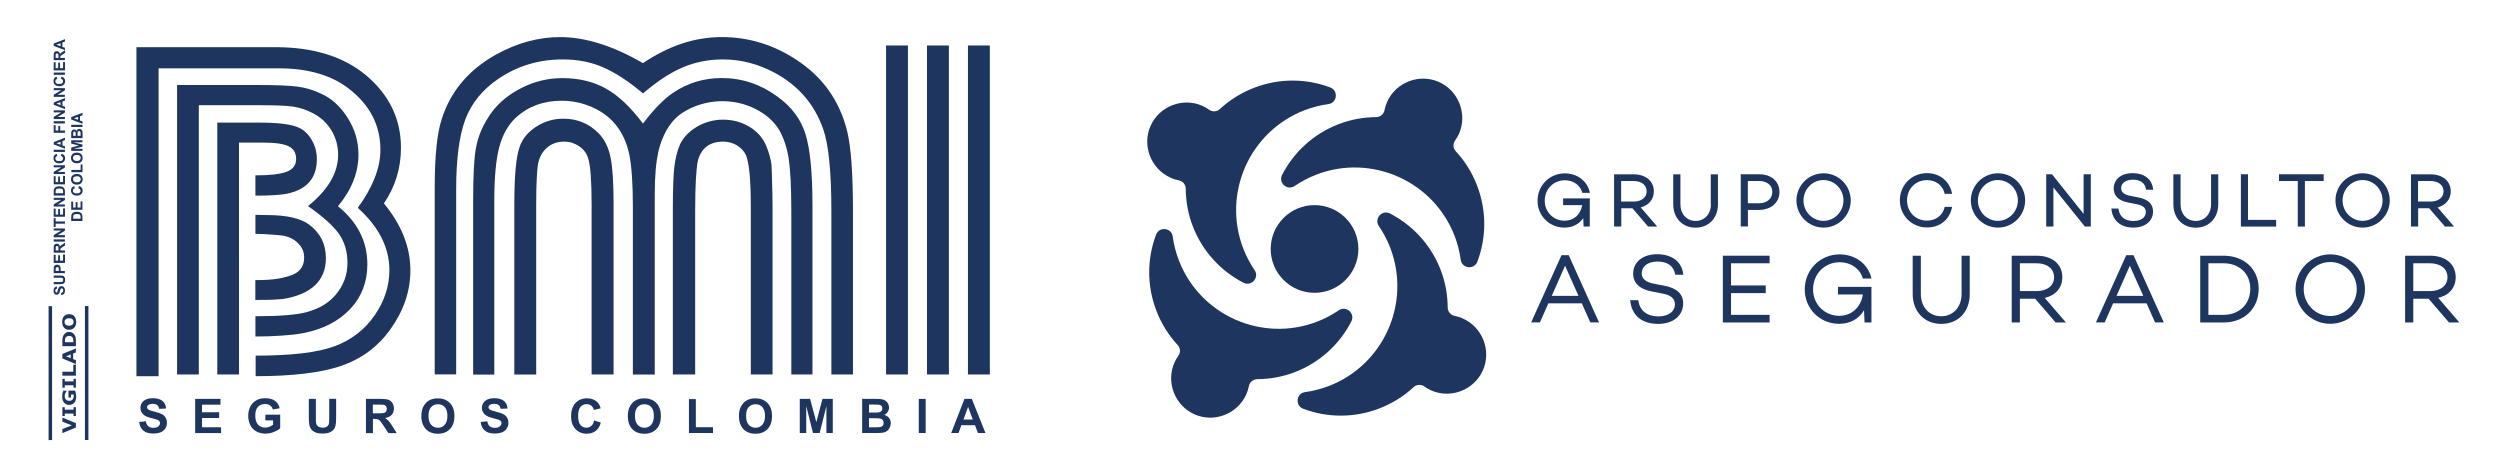
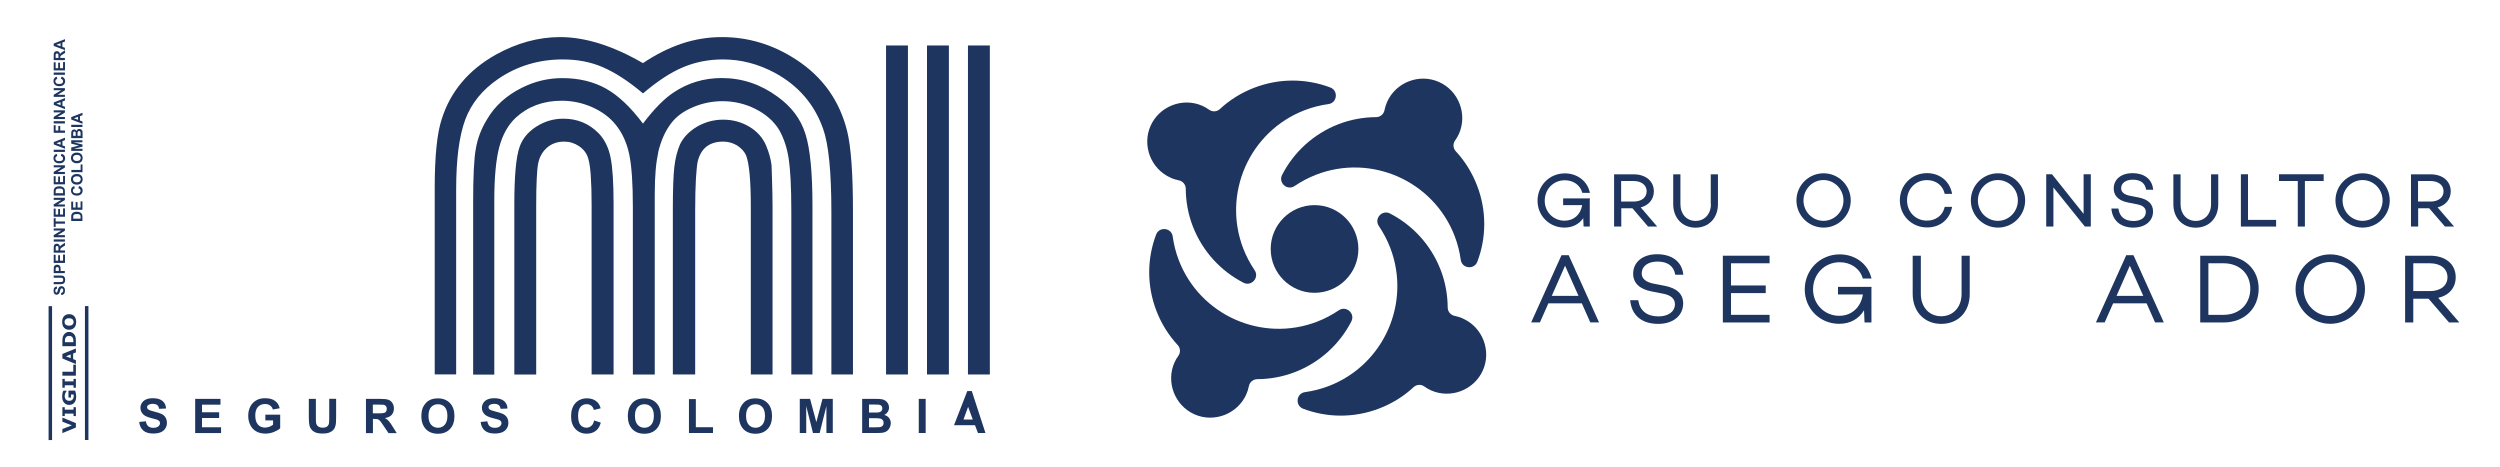
<svg xmlns="http://www.w3.org/2000/svg" version="1.1" id="Capa_1" x="0px" y="0px" viewBox="0 0 337 63" style="enable-background:new 0 0 337 63;" xml:space="preserve">
  <style type="text/css">
	.st0{fill:#1D355F;}
	.st1{fill-rule:evenodd;clip-rule:evenodd;fill:#1D355F;}
	.st2{fill:#FFFFFF;}
	.st3{fill-rule:evenodd;clip-rule:evenodd;fill:#FFFFFF;}
	.st4{fill:#29ABE2;}
	.st5{fill:#2D2D2D;}
	.st6{fill:#0071BC;}
</style>
  <g>
    <g>
      <g>
        <path class="st0" d="M174.53,50.17c3.43-1.32,6.07-3.81,7.63-6.84c0.55-1.07-0.69-2.18-1.69-1.5c-0.89,0.6-1.86,1.12-2.92,1.53     c-7.41,2.85-15.78-0.83-18.65-8.28c-0.4-1.05-0.67-2.12-0.82-3.2c-0.16-1.2-1.82-1.37-2.24-0.25c-1.21,3.2-1.28,6.83,0.04,10.26     c0.67,1.74,1.65,3.31,2.87,4.62c0.38,0.41,0.41,1.02,0.08,1.47c-0.19,0.27-0.37,0.56-0.51,0.88c-1.18,2.65,0.04,5.81,2.69,6.99     c2.65,1.18,5.81-0.04,6.99-2.69c0.16-0.35,0.27-0.73,0.35-1.11c0.1-0.54,0.58-0.93,1.13-0.94     C171.16,51.1,172.85,50.81,174.53,50.17z" />
      </g>
      <g>
        <path class="st0" d="M196.09,42.58c-0.54-0.1-0.93-0.57-0.94-1.12c-0.01-1.69-0.31-3.42-0.94-5.05     c-1.32-3.43-3.81-6.07-6.84-7.63c-1.07-0.55-2.18,0.69-1.5,1.69c0.6,0.89,1.12,1.86,1.53,2.92c2.85,7.41-0.83,15.78-8.28,18.65     c-1.05,0.4-2.12,0.67-3.2,0.82c-1.2,0.16-1.37,1.82-0.25,2.24c3.2,1.21,6.83,1.28,10.26-0.04c1.74-0.67,3.31-1.65,4.62-2.87     c0.41-0.38,1.02-0.41,1.47-0.08c0.27,0.19,0.56,0.37,0.88,0.51c2.65,1.18,5.81-0.04,6.99-2.69c1.18-2.65-0.04-5.81-2.69-6.99     C196.85,42.77,196.47,42.66,196.09,42.58z" />
      </g>
      <g>
        <path class="st0" d="M193.97,11.05c-2.65-1.18-5.81,0.04-6.99,2.69c-0.16,0.35-0.27,0.73-0.35,1.11     c-0.1,0.54-0.57,0.93-1.12,0.94c-1.69,0.01-3.42,0.31-5.05,0.94c-3.43,1.32-6.07,3.81-7.63,6.84c-0.55,1.07,0.69,2.18,1.69,1.5     c0.89-0.6,1.86-1.12,2.92-1.53c7.41-2.85,15.78,0.83,18.65,8.28c0.4,1.05,0.67,2.12,0.82,3.2c0.16,1.2,1.82,1.37,2.24,0.25     c1.21-3.2,1.28-6.83-0.04-10.26c-0.67-1.74-1.65-3.31-2.87-4.62c-0.38-0.41-0.41-1.02-0.08-1.47c0.19-0.27,0.37-0.56,0.51-0.88     C197.84,15.38,196.62,12.22,193.97,11.05z" />
      </g>
      <g>
        <path class="st0" d="M158.9,24.31c0.54,0.1,0.93,0.57,0.94,1.12c0.01,1.69,0.31,3.42,0.94,5.05c1.32,3.43,3.81,6.07,6.84,7.63     c1.07,0.55,2.18-0.69,1.5-1.69c-0.6-0.89-1.12-1.86-1.53-2.92c-2.85-7.41,0.83-15.78,8.28-18.65c1.05-0.4,2.12-0.67,3.2-0.82     c1.2-0.16,1.37-1.82,0.25-2.24c-3.2-1.21-6.83-1.28-10.26,0.04c-1.74,0.67-3.31,1.65-4.62,2.87c-0.41,0.38-1.02,0.41-1.47,0.08     c-0.27-0.19-0.56-0.37-0.88-0.51c-2.65-1.18-5.81,0.04-6.99,2.69s0.04,5.81,2.69,6.99C158.14,24.12,158.51,24.23,158.9,24.31z" />
      </g>
      <g>
        <circle class="st0" cx="177.2" cy="33.56" r="5.91" />
      </g>
    </g>
    <g>
      <g>
        <path class="st0" d="M210.49,34.4l-4.09,9.06h1.18l1.14-2.57h4.51l1.14,2.57h1.18l-4.09-9.06H210.49z M212.78,39.88h-3.6     l1.79-4.06L212.78,39.88z" />
      </g>
      <g>
        <path class="st0" d="M223.44,35.26c1.34,0,2.16,0.59,2.37,1.7l0.01,0.07h1.09l-0.01-0.1c-0.21-1.67-1.53-2.66-3.53-2.66     c-1.92,0-3.22,1.05-3.22,2.62c0,1.27,0.87,2.09,2.51,2.4l1.53,0.3c1.04,0.19,1.59,0.68,1.59,1.41c0,1-0.87,1.65-2.22,1.65     c-1.53,0-2.49-0.75-2.71-2.1l-0.01-0.08h-1.09l0.01,0.1c0.21,1.96,1.58,3.09,3.76,3.09c2.02,0,3.37-1.11,3.37-2.76     c0-1.26-0.85-2.07-2.52-2.38l-1.34-0.26c-1.15-0.2-1.73-0.68-1.73-1.41C221.31,35.88,222.14,35.26,223.44,35.26z" />
      </g>
      <g>
        <polygon class="st0" points="232.24,43.47 238.54,43.47 238.54,42.44 233.34,42.44 233.34,39.51 238.02,39.51 238.02,38.48      233.34,38.48 233.34,35.49 238.54,35.49 238.54,34.47 232.24,34.47    " />
      </g>
      <g>
        <path class="st0" d="M247.76,38.67v1.02h3.36c-0.28,1.75-1.52,2.88-3.19,2.88c-1.98,0-3.53-1.56-3.53-3.55     c0-2.09,1.55-3.67,3.6-3.67c1.48,0,2.7,0.84,3.09,2.14l0.02,0.06h1.17l-0.03-0.11c-0.47-1.89-2.18-3.15-4.26-3.15     c-2.64,0-4.71,2.08-4.71,4.73c0,2.6,2.04,4.63,4.64,4.63c1.46,0,2.64-0.64,3.35-1.82l0.07,1.64h0.93v-4.5l-0.01-0.05l0.03-0.25     H247.76z" />
      </g>
      <g>
        <path class="st0" d="M264.42,39.63c0,1.76-1.13,3-2.75,3c-1.61,0-2.74-1.23-2.74-3v-5.16h-1.1v5.16c0,2.37,1.58,4.03,3.84,4.03     c2.3,0,3.85-1.62,3.85-4.03v-5.16h-1.1V39.63z" />
      </g>
      <g>
-         <path class="st0" d="M278,37.37c0-1.76-1.35-2.9-3.45-2.9h-3.37v9h1.1v-3.2h2.06l2.76,3.2h1.39l-2.86-3.31     C277.12,39.81,278,38.78,278,37.37z M272.28,35.49h2.24c1.44,0,2.37,0.74,2.37,1.88c0,1.13-0.93,1.87-2.37,1.87h-2.24V35.49z" />
-       </g>
+         </g>
      <g>
        <path class="st0" d="M286.62,34.4l-4.09,9.06h1.18l1.14-2.57h4.51l1.14,2.57h1.18l-4.09-9.06H286.62z M288.91,39.88h-3.6     l1.79-4.06L288.91,39.88z" />
      </g>
      <g>
        <path class="st0" d="M299.74,34.47h-3.15v9h3.15c2.79,0,4.73-1.88,4.73-4.56C304.47,36.29,302.53,34.47,299.74,34.47z      M299.74,42.44h-2.05v-6.95h2.05c2.12,0,3.6,1.4,3.6,3.41C303.35,40.99,301.86,42.44,299.74,42.44z" />
      </g>
      <g>
        <path class="st0" d="M314.12,34.29c-2.58,0-4.68,2.1-4.68,4.68c0,2.58,2.1,4.68,4.68,4.68s4.68-2.1,4.68-4.68     C318.8,36.39,316.7,34.29,314.12,34.29z M314.11,35.32c1.97,0,3.58,1.63,3.58,3.64c0,2.01-1.61,3.64-3.58,3.64     c-1.97,0-3.57-1.63-3.57-3.64C310.54,36.96,312.14,35.32,314.11,35.32z" />
      </g>
      <g>
        <path class="st0" d="M328.67,40.15c1.48-0.34,2.36-1.37,2.36-2.78c0-1.76-1.35-2.9-3.45-2.9h-3.37v9h1.1v-3.2h2.06l2.76,3.2h1.39     L328.67,40.15z M325.31,35.49h2.24c1.44,0,2.37,0.74,2.37,1.88c0,1.13-0.93,1.87-2.37,1.87h-2.24V35.49z" />
      </g>
      <g>
        <path class="st0" d="M210.89,30.68c1.08,0,1.96-0.45,2.53-1.27l0.05,1.13h0.83v-3.52l0-0.04l0.03-0.24h-3.62v0.91h2.57     c-0.23,1.3-1.13,2.1-2.39,2.1c-1.49,0-2.66-1.18-2.66-2.68c0-1.58,1.17-2.77,2.72-2.77c1.11,0,2.03,0.63,2.32,1.61l0.03,0.09     h1.02l-0.04-0.16c-0.36-1.48-1.71-2.47-3.34-2.47c-2.06,0-3.68,1.63-3.68,3.7C207.26,29.09,208.86,30.68,210.89,30.68z" />
      </g>
      <g>
        <path class="st0" d="M222.16,30.54h1.23l-2.22-2.58c1.1-0.29,1.77-1.11,1.77-2.17c0-1.37-1.09-2.29-2.71-2.29h-2.65v7.04h0.97     v-2.47h1.5L222.16,30.54z M218.53,24.4h1.67c1.07,0,1.77,0.55,1.77,1.39c0,0.84-0.69,1.38-1.77,1.38h-1.67V24.4z" />
      </g>
      <g>
        <path class="st0" d="M230.63,27.53c0,1.32-0.85,2.25-2.06,2.25c-1.21,0-2.05-0.92-2.05-2.25v-4.03h-0.97v4.03     c0,1.86,1.24,3.16,3.01,3.16c1.78,0,3.02-1.3,3.02-3.16v-4.03h-0.97V27.53z" />
      </g>
      <g>
-         <path class="st0" d="M237.14,23.49h-2.49v7.04h0.97V28.3h1.44c1.68,0,2.81-0.98,2.81-2.43     C239.86,24.45,238.77,23.49,237.14,23.49z M237.11,27.4h-1.5v-3h1.5c1.09,0,1.8,0.58,1.8,1.47     C238.91,26.78,238.18,27.4,237.11,27.4z" />
-       </g>
+         </g>
      <g>
        <path class="st0" d="M249.48,27.02c0-2.02-1.64-3.66-3.66-3.66c-2.02,0-3.66,1.64-3.66,3.66s1.64,3.66,3.66,3.66     C247.83,30.68,249.48,29.04,249.48,27.02z M245.8,24.27c1.49,0,2.7,1.23,2.7,2.75c0,1.51-1.21,2.75-2.7,2.75     c-1.48,0-2.69-1.23-2.69-2.75C243.12,25.5,244.32,24.27,245.8,24.27z" />
      </g>
      <g>
        <path class="st0" d="M263.11,28.05l0.03-0.16h-1l-0.02,0.1c-0.28,1.08-1.19,1.75-2.37,1.75c-1.53,0-2.68-1.17-2.68-2.73     c0-1.55,1.15-2.73,2.68-2.73c1.18,0,2.09,0.67,2.37,1.75l0.02,0.1h1l-0.03-0.16c-0.35-1.6-1.67-2.63-3.36-2.63     c-2.05,0-3.65,1.61-3.65,3.66s1.6,3.66,3.65,3.66C261.44,30.68,262.76,29.65,263.11,28.05z" />
      </g>
      <g>
        <path class="st0" d="M272.99,27.02c0-2.02-1.64-3.66-3.66-3.66c-2.02,0-3.66,1.64-3.66,3.66s1.64,3.66,3.66,3.66     C271.34,30.68,272.99,29.04,272.99,27.02z M269.31,24.27c1.49,0,2.7,1.23,2.7,2.75c0,1.51-1.21,2.75-2.7,2.75     c-1.48,0-2.69-1.23-2.69-2.75C266.63,25.5,267.83,24.27,269.31,24.27z" />
      </g>
      <g>
        <polygon class="st0" points="280.87,28.83 276.61,23.49 275.83,23.49 275.83,30.54 276.8,30.54 276.8,25.27 281,30.49      281.04,30.54 281.84,30.54 281.84,23.49 280.87,23.49    " />
      </g>
      <g>
        <path class="st0" d="M287.61,29.79c-1.16,0-1.86-0.54-2.03-1.57l-0.02-0.11h-0.95l0.02,0.14c0.17,1.52,1.27,2.43,2.95,2.43     c1.59,0,2.65-0.88,2.65-2.18c0-1-0.67-1.64-1.99-1.89l-1.03-0.2c-0.85-0.15-1.28-0.5-1.28-1.03c0-0.7,0.62-1.16,1.58-1.16     c1,0,1.61,0.44,1.77,1.26l0.02,0.1h0.95l-0.02-0.14c-0.17-1.31-1.2-2.1-2.77-2.1c-1.52,0-2.53,0.83-2.53,2.07     c0,0.7,0.34,1.6,1.98,1.9l1.18,0.23c0.53,0.1,1.17,0.35,1.17,1.03C289.26,29.32,288.61,29.79,287.61,29.79z" />
      </g>
      <g>
        <path class="st0" d="M299.02,27.53v-4.03h-0.97v4.03c0,1.32-0.85,2.25-2.06,2.25c-1.21,0-2.05-0.92-2.05-2.25v-4.03h-0.97v4.03     c0,1.86,1.24,3.16,3.01,3.16C297.78,30.69,299.02,29.39,299.02,27.53z" />
      </g>
      <g>
        <polygon class="st0" points="303.03,23.49 302.07,23.49 302.07,30.54 306.82,30.54 306.82,29.64 303.03,29.64    " />
      </g>
      <g>
        <polygon class="st0" points="309.74,30.54 310.7,30.54 310.7,24.4 313.23,24.4 313.23,23.49 307.21,23.49 307.21,24.4      309.74,24.4    " />
      </g>
      <g>
        <path class="st0" d="M318.48,23.36c-2.02,0-3.66,1.64-3.66,3.66s1.64,3.66,3.66,3.66c2.02,0,3.66-1.64,3.66-3.66     S320.5,23.36,318.48,23.36z M318.47,24.27c1.49,0,2.7,1.23,2.7,2.75c0,1.51-1.21,2.75-2.7,2.75c-1.48,0-2.69-1.23-2.69-2.75     C315.78,25.5,316.99,24.27,318.47,24.27z" />
      </g>
      <g>
        <path class="st0" d="M325.95,28.07h1.5l2.13,2.47h1.23l-2.22-2.58c1.1-0.29,1.77-1.11,1.77-2.17c0-1.37-1.09-2.29-2.71-2.29     h-2.65v7.04h0.97V28.07z M325.95,24.4h1.67c1.07,0,1.77,0.55,1.77,1.39c0,0.84-0.69,1.38-1.77,1.38h-1.67V24.4z" />
      </g>
    </g>
  </g>
  <g>
    <g>
      <g>
        <path class="st0" d="M18.76,56.88l0.9-0.09c0.05,0.3,0.16,0.53,0.33,0.67c0.17,0.14,0.39,0.21,0.67,0.21     c0.3,0,0.53-0.06,0.68-0.19c0.15-0.13,0.23-0.27,0.23-0.44c0-0.11-0.03-0.2-0.1-0.28c-0.06-0.08-0.18-0.14-0.33-0.2     c-0.11-0.04-0.36-0.1-0.74-0.2c-0.5-0.12-0.85-0.28-1.05-0.46c-0.28-0.25-0.42-0.56-0.42-0.93c0-0.23,0.07-0.45,0.2-0.66     c0.13-0.2,0.32-0.36,0.57-0.47c0.25-0.11,0.55-0.16,0.91-0.16c0.58,0,1.01,0.13,1.31,0.38c0.29,0.25,0.45,0.59,0.46,1.01     l-0.93,0.04c-0.04-0.24-0.12-0.41-0.26-0.51c-0.13-0.1-0.33-0.16-0.59-0.16c-0.27,0-0.48,0.06-0.63,0.17     c-0.1,0.07-0.15,0.17-0.15,0.29c0,0.11,0.05,0.2,0.14,0.28c0.12,0.1,0.4,0.2,0.85,0.31c0.45,0.11,0.79,0.22,1,0.33     c0.22,0.11,0.39,0.27,0.51,0.47s0.18,0.44,0.18,0.73c0,0.26-0.07,0.51-0.22,0.74c-0.15,0.23-0.35,0.4-0.62,0.51s-0.6,0.17-1,0.17     c-0.58,0-1.03-0.13-1.34-0.4C19.01,57.78,18.82,57.39,18.76,56.88z" />
      </g>
      <g>
        <path class="st0" d="M26.31,58.37v-4.6h3.41v0.78h-2.49v1.02h2.31v0.78h-2.31v1.25h2.57v0.78H26.31z" />
      </g>
      <g>
        <path class="st0" d="M35.77,56.68v-0.78h2v1.83c-0.2,0.19-0.48,0.35-0.85,0.5c-0.37,0.14-0.74,0.22-1.12,0.22     c-0.48,0-0.9-0.1-1.26-0.3c-0.36-0.2-0.63-0.49-0.81-0.87c-0.18-0.38-0.27-0.78-0.27-1.23c0-0.48,0.1-0.91,0.3-1.28     c0.2-0.37,0.5-0.66,0.88-0.86c0.29-0.15,0.66-0.23,1.1-0.23c0.57,0,1.02,0.12,1.34,0.36c0.32,0.24,0.53,0.57,0.62,0.99     l-0.92,0.17c-0.06-0.23-0.19-0.4-0.37-0.54c-0.18-0.13-0.4-0.2-0.67-0.2c-0.41,0-0.73,0.13-0.97,0.39     c-0.24,0.26-0.36,0.64-0.36,1.15c0,0.55,0.12,0.96,0.36,1.23c0.24,0.27,0.56,0.41,0.95,0.41c0.2,0,0.39-0.04,0.59-0.11     c0.2-0.08,0.36-0.17,0.5-0.28v-0.58H35.77z" />
      </g>
      <g>
        <path class="st0" d="M41.65,53.77h0.93v2.49c0,0.4,0.01,0.65,0.03,0.77c0.04,0.19,0.13,0.34,0.28,0.45     c0.15,0.11,0.35,0.17,0.61,0.17c0.26,0,0.46-0.05,0.6-0.16c0.13-0.11,0.21-0.24,0.24-0.4s0.04-0.42,0.04-0.78v-2.55h0.93v2.42     c0,0.55-0.02,0.94-0.08,1.17c-0.05,0.23-0.14,0.42-0.28,0.58c-0.14,0.16-0.32,0.28-0.54,0.37c-0.23,0.09-0.52,0.14-0.89,0.14     c-0.44,0-0.77-0.05-1-0.15c-0.23-0.1-0.41-0.23-0.54-0.4c-0.13-0.16-0.22-0.33-0.26-0.51c-0.06-0.26-0.09-0.65-0.09-1.17V53.77z" />
      </g>
      <g>
        <path class="st0" d="M49.33,58.37v-4.6h1.96c0.49,0,0.85,0.04,1.07,0.12c0.22,0.08,0.4,0.23,0.54,0.44     c0.13,0.21,0.2,0.45,0.2,0.73c0,0.34-0.1,0.63-0.3,0.86c-0.2,0.23-0.51,0.37-0.91,0.43c0.2,0.12,0.37,0.25,0.5,0.39     c0.13,0.14,0.31,0.39,0.53,0.75l0.56,0.9h-1.11l-0.67-1c-0.24-0.36-0.4-0.58-0.49-0.68c-0.09-0.09-0.18-0.16-0.28-0.19     c-0.1-0.03-0.25-0.05-0.47-0.05h-0.19v1.92H49.33z M50.26,55.72h0.69c0.45,0,0.72-0.02,0.84-0.06c0.11-0.04,0.2-0.1,0.26-0.2     c0.06-0.09,0.09-0.21,0.09-0.35c0-0.15-0.04-0.28-0.12-0.37c-0.08-0.1-0.2-0.16-0.35-0.18c-0.08-0.01-0.3-0.02-0.68-0.02h-0.73     V55.72z" />
      </g>
      <g>
        <path class="st0" d="M56.8,56.1c0-0.47,0.07-0.86,0.21-1.18c0.1-0.23,0.25-0.44,0.43-0.63c0.18-0.19,0.38-0.32,0.59-0.41     c0.29-0.12,0.62-0.18,0.99-0.18c0.68,0,1.22,0.21,1.63,0.63c0.41,0.42,0.61,1.01,0.61,1.76c0,0.74-0.2,1.33-0.61,1.75     c-0.4,0.42-0.94,0.63-1.62,0.63c-0.68,0-1.23-0.21-1.63-0.63C57.01,57.41,56.8,56.83,56.8,56.1z M57.76,56.07     c0,0.52,0.12,0.92,0.36,1.19c0.24,0.27,0.55,0.4,0.92,0.4s0.67-0.13,0.91-0.4c0.24-0.27,0.36-0.67,0.36-1.2     c0-0.53-0.12-0.92-0.35-1.18c-0.23-0.26-0.54-0.39-0.92-0.39s-0.69,0.13-0.93,0.39C57.88,55.14,57.76,55.54,57.76,56.07z" />
      </g>
      <g>
        <path class="st0" d="M64.79,56.88l0.9-0.09c0.05,0.3,0.16,0.53,0.33,0.67c0.17,0.14,0.39,0.21,0.67,0.21     c0.3,0,0.53-0.06,0.68-0.19c0.15-0.13,0.23-0.27,0.23-0.44c0-0.11-0.03-0.2-0.1-0.28c-0.06-0.08-0.18-0.14-0.33-0.2     c-0.11-0.04-0.36-0.1-0.74-0.2c-0.5-0.12-0.85-0.28-1.05-0.46c-0.28-0.25-0.42-0.56-0.42-0.93c0-0.23,0.07-0.45,0.2-0.66     c0.13-0.2,0.32-0.36,0.57-0.47c0.25-0.11,0.55-0.16,0.91-0.16c0.58,0,1.01,0.13,1.31,0.38c0.29,0.25,0.45,0.59,0.46,1.01     l-0.93,0.04c-0.04-0.24-0.12-0.41-0.26-0.51c-0.13-0.1-0.33-0.16-0.59-0.16c-0.27,0-0.48,0.06-0.63,0.17     c-0.1,0.07-0.15,0.17-0.15,0.29c0,0.11,0.05,0.2,0.14,0.28c0.12,0.1,0.4,0.2,0.85,0.31c0.45,0.11,0.79,0.22,1,0.33     c0.22,0.11,0.39,0.27,0.51,0.47c0.12,0.2,0.18,0.44,0.18,0.73c0,0.26-0.07,0.51-0.22,0.74c-0.15,0.23-0.35,0.4-0.62,0.51     s-0.6,0.17-1,0.17c-0.58,0-1.03-0.13-1.34-0.4C65.03,57.78,64.85,57.39,64.79,56.88z" />
      </g>
      <g>
        <path class="st0" d="M80.09,56.68l0.9,0.29c-0.14,0.5-0.37,0.88-0.69,1.12c-0.32,0.24-0.73,0.37-1.22,0.37     c-0.61,0-1.11-0.21-1.51-0.63c-0.39-0.42-0.59-0.99-0.59-1.71c0-0.77,0.2-1.36,0.59-1.79c0.4-0.42,0.92-0.64,1.56-0.64     c0.56,0,1.02,0.17,1.37,0.5c0.21,0.2,0.37,0.48,0.47,0.85l-0.92,0.22c-0.05-0.24-0.17-0.43-0.34-0.57     c-0.17-0.14-0.38-0.21-0.63-0.21c-0.34,0-0.62,0.12-0.83,0.37c-0.21,0.25-0.32,0.64-0.32,1.19c0,0.58,0.1,1,0.31,1.24     c0.21,0.25,0.48,0.37,0.82,0.37c0.25,0,0.46-0.08,0.64-0.24C79.89,57.27,80.01,57.02,80.09,56.68z" />
      </g>
      <g>
        <path class="st0" d="M84.63,56.1c0-0.47,0.07-0.86,0.21-1.18c0.1-0.23,0.25-0.44,0.43-0.63c0.18-0.19,0.38-0.32,0.59-0.41     c0.29-0.12,0.62-0.18,0.99-0.18c0.68,0,1.22,0.21,1.63,0.63c0.41,0.42,0.61,1.01,0.61,1.76c0,0.74-0.2,1.33-0.61,1.75     c-0.4,0.42-0.94,0.63-1.62,0.63c-0.68,0-1.23-0.21-1.63-0.63C84.83,57.41,84.63,56.83,84.63,56.1z M85.59,56.07     c0,0.52,0.12,0.92,0.36,1.19c0.24,0.27,0.55,0.4,0.92,0.4c0.37,0,0.67-0.13,0.91-0.4c0.24-0.27,0.36-0.67,0.36-1.2     c0-0.53-0.12-0.92-0.35-1.18c-0.23-0.26-0.54-0.39-0.92-0.39s-0.69,0.13-0.93,0.39C85.7,55.14,85.59,55.54,85.59,56.07z" />
      </g>
      <g>
        <path class="st0" d="M92.87,58.37v-4.57h0.93v3.79h2.31v0.78H92.87z" />
      </g>
      <g>
        <path class="st0" d="M99.61,56.1c0-0.47,0.07-0.86,0.21-1.18c0.1-0.23,0.25-0.44,0.43-0.63c0.18-0.19,0.38-0.32,0.59-0.41     c0.29-0.12,0.62-0.18,0.99-0.18c0.68,0,1.22,0.21,1.63,0.63c0.41,0.42,0.61,1.01,0.61,1.76c0,0.74-0.2,1.33-0.61,1.75     c-0.4,0.42-0.94,0.63-1.62,0.63c-0.68,0-1.23-0.21-1.63-0.63C99.81,57.41,99.61,56.83,99.61,56.1z M100.57,56.07     c0,0.52,0.12,0.92,0.36,1.19c0.24,0.27,0.55,0.4,0.92,0.4c0.37,0,0.67-0.13,0.91-0.4c0.24-0.27,0.36-0.67,0.36-1.2     c0-0.53-0.12-0.92-0.35-1.18c-0.23-0.26-0.54-0.39-0.92-0.39s-0.69,0.13-0.93,0.39C100.68,55.14,100.57,55.54,100.57,56.07z" />
      </g>
      <g>
        <path class="st0" d="M107.81,58.37v-4.6h1.39l0.84,3.14l0.83-3.14h1.39v4.6h-0.86v-3.63l-0.91,3.63h-0.9l-0.91-3.63v3.63H107.81z     " />
      </g>
      <g>
        <path class="st0" d="M116.21,53.77h1.84c0.36,0,0.64,0.01,0.82,0.05c0.18,0.03,0.34,0.09,0.48,0.19c0.14,0.1,0.26,0.23,0.35,0.38     c0.09,0.16,0.14,0.34,0.14,0.54c0,0.22-0.06,0.41-0.17,0.59c-0.12,0.18-0.27,0.32-0.47,0.41c0.28,0.08,0.5,0.22,0.65,0.42     c0.15,0.2,0.23,0.43,0.23,0.69c0,0.21-0.05,0.41-0.15,0.61c-0.1,0.2-0.23,0.36-0.4,0.47c-0.17,0.12-0.38,0.19-0.62,0.22     c-0.15,0.02-0.53,0.03-1.12,0.03h-1.57V53.77z M117.14,54.54v1.07h0.61c0.36,0,0.59,0,0.67-0.02c0.16-0.02,0.28-0.07,0.38-0.17     c0.09-0.09,0.14-0.21,0.14-0.36c0-0.14-0.04-0.26-0.12-0.35c-0.08-0.09-0.2-0.14-0.35-0.16c-0.09-0.01-0.36-0.02-0.79-0.02     H117.14z M117.14,56.37v1.23H118c0.33,0,0.55-0.01,0.64-0.03c0.14-0.02,0.25-0.09,0.34-0.18c0.09-0.1,0.13-0.23,0.13-0.39     c0-0.14-0.03-0.26-0.1-0.35c-0.07-0.1-0.16-0.17-0.29-0.21c-0.13-0.04-0.4-0.07-0.82-0.07H117.14z" />
      </g>
      <g>
        <path class="st0" d="M123.85,58.37v-4.6h0.93v4.6H123.85z" />
      </g>
      <g>
-         <path class="st0" d="M132.84,58.37h-1.01l-0.4-1.05h-1.84l-0.38,1.05h-0.99l1.79-4.6H131L132.84,58.37z M131.13,56.55l-0.63-1.71     l-0.62,1.71H131.13z" />
+         <path class="st0" d="M132.84,58.37h-1.01l-0.4-1.05h-1.84h-0.99l1.79-4.6H131L132.84,58.37z M131.13,56.55l-0.63-1.71     l-0.62,1.71H131.13z" />
      </g>
    </g>
    <g>
      <g>
-         <path class="st0" d="M34.46,50.71v-2.77c4.79,0,8.31-0.41,10.59-1.25c2.27-0.83,4.08-2.21,5.42-4.14     c1.34-1.93,2.02-3.96,2.02-6.11c0-3.06-1.42-5.87-4.26-8.42c2.03-2.79,3.05-5.4,3.05-7.83c0-3.32-1.44-6.08-4.31-8.28     c-2.36-1.8-5.5-2.7-9.42-2.7H21.38v41.5h-2.99V6.36h18.77c5.06,0,9.11,1.25,12.15,3.76c3.15,2.64,4.74,5.91,4.74,9.8     c0,2.73-0.76,5.24-2.3,7.5c2.38,2.88,3.57,5.89,3.57,9.03c0,2.8-0.91,5.46-2.73,7.99c-1.66,2.31-3.85,3.93-6.57,4.87     C43.32,50.24,39.46,50.71,34.46,50.71 M34.43,45.36v-2.73c3.27,0,5.56-0.19,6.89-0.55c1.69-0.46,2.98-1.23,3.9-2.31     c1.08-1.26,1.62-2.71,1.62-4.35c0-1.5-0.39-2.8-1.16-3.91c-0.78-1.09-2.17-2.34-4.16-3.73c2.71-2.18,4.06-4.49,4.06-6.92     c0-1.19-0.3-2.28-0.91-3.29c-0.61-1.01-1.44-1.77-2.5-2.32c-0.9-0.46-1.79-0.75-2.66-0.88c-0.86-0.13-2.55-0.19-5.06-0.19H26.8     v36.3h-2.93V11.46h11.01c2.33,0,4.07,0.07,5.2,0.21c1.11,0.15,2.18,0.46,3.15,0.94c1.41,0.6,2.61,1.68,3.6,3.22     c1,1.55,1.49,3.21,1.49,4.99c0,2.42-0.91,4.75-2.76,6.98c2.64,2.15,3.96,4.75,3.96,7.83c0,2.38-0.77,4.39-2.32,6.03     c-1.56,1.65-3.67,2.73-6.35,3.25c-0.84,0.16-1.79,0.26-2.87,0.33C36.92,45.32,35.72,45.36,34.43,45.36 M32.22,50.48h-2.93V16.53     h5.75c2.44,0,4.17,0.21,5.17,0.65c0.72,0.3,1.31,0.85,1.78,1.64c0.49,0.79,0.72,1.67,0.72,2.65c0,2.6-1.41,4.16-4.22,4.68     c-0.41,0.07-0.95,0.12-1.61,0.16c-0.66,0.05-1.48,0.06-2.45,0.06v-2.73c1.97,0,3.38-0.17,4.22-0.49c0.84-0.33,1.27-0.9,1.27-1.72     c0-0.8-0.33-1.36-0.99-1.7c-0.67-0.34-1.83-0.51-3.49-0.51h-3.22V50.48z M34.43,28.96l1.53,0.03c1.35,0,2.52,0.11,3.45,0.33     c0.94,0.22,1.69,0.53,2.25,0.95c1.52,1.13,2.27,2.63,2.27,4.51c0,1.52-0.48,2.74-1.46,3.67c-0.98,0.93-2.43,1.55-4.35,1.86     c-0.43,0.04-0.89,0.07-1.39,0.09c-0.51,0.02-1.27,0.03-2.31,0.03v-2.67c1.26,0,2.3-0.06,3.12-0.21c0.82-0.14,1.52-0.34,2.08-0.59     c0.91-0.44,1.38-1.19,1.38-2.25c0-0.73-0.26-1.35-0.76-1.85c-0.46-0.52-1.09-0.87-1.91-1.07c-0.46-0.07-1.09-0.13-1.9-0.18     c-0.82-0.05-1.48-0.09-2-0.09V28.96z" />
-       </g>
+         </g>
    </g>
    <g>
      <g>
        <path class="st0" d="M114.99,50.48h-2.92V28.6c0-5.41-0.37-9.16-1.11-11.22c-1.16-3.31-3.33-5.83-6.49-7.55     c-2.25-1.21-4.58-1.82-7.01-1.82c-1.92,0-3.72,0.35-5.4,1.06c-1.68,0.71-3.46,1.88-5.38,3.52c-1.04-0.87-1.99-1.58-2.86-2.14     c-0.87-0.57-1.73-1.03-2.6-1.41c-1.6-0.69-3.39-1.03-5.35-1.03c-3.23,0-6.14,0.87-8.73,2.64c-2.12,1.45-3.6,3.28-4.42,5.46     c-0.82,2.2-1.23,5.34-1.23,9.42v24.94h-2.89V25.27c0-4.24,0.32-7.32,0.94-9.2c1.17-3.72,3.6-6.63,7.31-8.71     C69.69,5.79,72.58,5,75.51,5c3.37,0,7.1,1.16,11.16,3.51c1.72-1.16,3.45-2.03,5.23-2.63C93.67,5.29,95.48,5,97.32,5     c3.57,0,6.9,1.01,9.99,3.03c3.58,2.32,5.87,5.54,6.89,9.66c0.51,2.07,0.78,5.67,0.78,10.76V50.48z M109.53,50.48h-2.86V28.51     c0-3.3-0.13-5.69-0.36-7.17c-0.24-1.49-0.67-2.77-1.3-3.86c-0.71-1.15-1.77-2.08-3.15-2.78c-1.38-0.7-2.88-1.06-4.48-1.06     c-1.36,0-2.69,0.27-3.94,0.8c-1.28,0.54-2.25,1.24-2.94,2.14c-0.76,0.97-1.34,2.22-1.73,3.74c-0.17,0.79-0.3,1.63-0.38,2.53     c-0.08,0.92-0.13,2.03-0.13,3.36v24.28h-2.95V27.9c0-3.14-0.16-5.49-0.48-7.06c-0.33-1.57-0.93-2.91-1.82-4.01     c-0.78-0.98-1.83-1.77-3.14-2.36c-1.31-0.59-2.7-0.89-4.17-0.89c-2.45,0-4.51,0.76-6.17,2.28c-1.04,0.98-1.78,2.29-2.23,3.97     c-0.44,1.66-0.67,4.08-0.67,7.25v23.42h-2.85v-23.3c0-3.38,0.11-5.76,0.36-7.15c0.24-1.39,0.74-2.72,1.53-3.99     c1.04-1.78,2.59-3.19,4.68-4.23c1.73-0.87,3.55-1.3,5.45-1.3c2.23,0,4.19,0.47,5.86,1.4c1.68,0.93,3.35,2.51,5.01,4.73     c1.47-1.94,2.83-3.33,4.09-4.17c1.95-1.31,4.12-1.97,6.52-1.97c2.75,0,5.26,0.84,7.53,2.51c1.87,1.34,3.12,3,3.75,4.99     c0.64,1.99,0.96,5.23,0.96,9.75V50.48z M82.71,50.48h-2.96v-22.8c0-3.22-0.15-5.32-0.45-6.29c-0.19-0.69-0.6-1.24-1.22-1.67     c-0.62-0.42-1.29-0.63-2.03-0.63c-0.93,0-1.72,0.28-2.35,0.85c-0.63,0.56-1.03,1.32-1.19,2.27c-0.06,0.36-0.12,1-0.16,1.91     c-0.05,0.91-0.07,2.11-0.07,3.6v22.77h-2.95V27.54c0-3.84,0.24-6.42,0.72-7.76c0.38-1.09,1.13-1.99,2.23-2.7     c1.11-0.72,2.33-1.08,3.67-1.08c1.88,0,3.47,0.66,4.77,1.99c0.78,0.82,1.31,1.89,1.58,3.22c0.27,1.32,0.41,3.39,0.41,6.2V50.48z      M104.14,50.48h-2.93V27.9c0-3.55-0.21-5.87-0.64-6.96c-0.22-0.5-0.62-0.94-1.2-1.33c-0.59-0.35-1.22-0.52-1.89-0.52     c-1.86,0-3.01,0.91-3.44,2.72c-0.09,0.46-0.16,1.22-0.23,2.28c-0.06,1.07-0.1,2.46-0.1,4.19v22.2H90.7V28.16     c0-2.64,0.07-4.53,0.2-5.65c0.13-1.13,0.38-2.15,0.77-3.06c0.46-0.95,1.23-1.74,2.28-2.37c1.09-0.63,2.26-0.95,3.53-0.95     c1.29,0,2.48,0.32,3.54,0.96c1.07,0.64,1.82,1.5,2.27,2.58c0.36,0.87,0.61,1.74,0.72,2.63c0,0.09,0.02,0.75,0.06,1.99     c0.04,1.24,0.07,2.44,0.07,3.61V50.48z" />
      </g>
    </g>
    <g>
      <g>
        <path class="st0" d="M122.39,50.48h-2.95V6.13h2.95V50.48z M127.91,50.48h-2.95V6.13h2.95V50.48z M133.43,50.48h-2.95V6.13h2.95     V50.48z" />
      </g>
    </g>
  </g>
  <g>
    <g>
      <rect x="11.45" y="41.26" class="st1" width="0.47" height="18.05" />
    </g>
    <g>
      <rect x="6.55" y="41.27" class="st1" width="0.47" height="18.05" />
    </g>
    <g>
      <path class="st1" d="M8.41,56.29l1.82,0.75v0.59l-1.82,0.75v-0.55l1.28-0.49l-1.28-0.49V56.29L8.41,56.29z M10.23,54.89v1.2H9.91    v-0.34H8.73v0.34H8.41v-1.2h0.32v0.33h1.18v-0.33H10.23L10.23,54.89z M10.13,52.65c0.03,0.09,0.06,0.21,0.09,0.36    c0.03,0.15,0.05,0.3,0.05,0.45c0,0.35-0.08,0.62-0.25,0.82c-0.17,0.2-0.4,0.3-0.7,0.3c-0.28,0-0.51-0.1-0.68-0.3    c-0.17-0.2-0.26-0.47-0.26-0.83c0-0.13,0.01-0.26,0.03-0.38c0.02-0.12,0.06-0.26,0.13-0.41h0.43v0.06    c-0.02,0.03-0.04,0.06-0.07,0.11c-0.03,0.05-0.06,0.1-0.08,0.14c-0.03,0.05-0.05,0.12-0.07,0.19c-0.02,0.07-0.03,0.15-0.03,0.23    c0,0.09,0.01,0.18,0.04,0.25c0.02,0.08,0.06,0.14,0.11,0.2c0.05,0.06,0.11,0.1,0.19,0.14c0.08,0.03,0.16,0.05,0.26,0.05    c0.2,0,0.36-0.06,0.46-0.18c0.11-0.12,0.16-0.3,0.16-0.53c0-0.02,0-0.04,0-0.07c0-0.02,0-0.05,0-0.07H9.57v0.41H9.23v-0.94H10.13    L10.13,52.65z M10.23,51.07v1.2H9.91v-0.34H8.73v0.34H8.41v-1.2h0.32v0.34h1.18v-0.34H10.23L10.23,51.07z M10.23,49.17v1.47H8.41    v-0.53h1.47v-0.95H10.23L10.23,49.17z M10.23,46.97v0.54l-0.37,0.14v0.76l0.37,0.14v0.53l-1.82-0.76v-0.61L10.23,46.97    L10.23,46.97z M9.53,47.78l-0.65,0.25l0.65,0.25V47.78L9.53,47.78z M9.32,44.74c0.17,0,0.32,0.04,0.46,0.13    c0.13,0.09,0.24,0.2,0.31,0.33c0.05,0.1,0.09,0.21,0.11,0.33c0.02,0.12,0.03,0.26,0.03,0.42v0.72H8.41v-0.74    c0-0.17,0.01-0.31,0.04-0.43c0.03-0.12,0.06-0.22,0.11-0.3c0.08-0.14,0.18-0.25,0.31-0.33C8.99,44.78,9.14,44.74,9.32,44.74    L9.32,44.74z M9.32,45.28c-0.12,0-0.22,0.02-0.31,0.07c-0.09,0.05-0.15,0.13-0.2,0.23c-0.02,0.05-0.04,0.11-0.05,0.17    c-0.01,0.06-0.01,0.14-0.01,0.25v0.13h1.14v-0.13c0-0.13-0.01-0.22-0.02-0.28c-0.01-0.06-0.03-0.12-0.06-0.17    c-0.05-0.1-0.11-0.17-0.2-0.21C9.54,45.31,9.44,45.28,9.32,45.28L9.32,45.28z M9.32,42.35c0.29,0,0.52,0.09,0.69,0.28    c0.17,0.19,0.26,0.44,0.26,0.77c0,0.33-0.09,0.59-0.26,0.77c-0.17,0.19-0.4,0.28-0.69,0.28c-0.29,0-0.52-0.09-0.69-0.28    c-0.17-0.19-0.25-0.44-0.25-0.77c0-0.33,0.08-0.59,0.25-0.77C8.8,42.44,9.03,42.35,9.32,42.35L9.32,42.35z M9.78,43.05    c-0.06-0.05-0.12-0.09-0.2-0.11c-0.08-0.02-0.16-0.04-0.27-0.04c-0.11,0-0.2,0.01-0.28,0.04c-0.08,0.03-0.14,0.07-0.19,0.11    c-0.05,0.05-0.08,0.1-0.11,0.16c-0.02,0.06-0.03,0.12-0.03,0.19c0,0.07,0.01,0.13,0.03,0.19c0.02,0.06,0.06,0.11,0.11,0.16    c0.05,0.05,0.11,0.08,0.19,0.11c0.08,0.03,0.17,0.04,0.28,0.04c0.11,0,0.2-0.01,0.28-0.04c0.08-0.03,0.14-0.06,0.19-0.11    c0.05-0.05,0.08-0.1,0.11-0.16c0.02-0.06,0.03-0.13,0.03-0.19c0-0.07-0.01-0.13-0.04-0.19C9.87,43.15,9.83,43.1,9.78,43.05z" />
    </g>
    <g>
      <path class="st1" d="M8.26,39.78l-0.03-0.29c0.1-0.02,0.17-0.05,0.22-0.11c0.05-0.05,0.07-0.13,0.07-0.22    c0-0.1-0.02-0.17-0.06-0.22c-0.04-0.05-0.09-0.07-0.15-0.07c-0.04,0-0.07,0.01-0.09,0.03c-0.03,0.02-0.05,0.06-0.07,0.11    c-0.01,0.04-0.03,0.12-0.07,0.24C8.05,39.41,8,39.52,7.94,39.59c-0.08,0.09-0.18,0.14-0.3,0.14c-0.08,0-0.15-0.02-0.22-0.06    c-0.07-0.04-0.12-0.1-0.15-0.19c-0.04-0.08-0.05-0.18-0.05-0.29c0-0.19,0.04-0.33,0.12-0.42c0.08-0.09,0.19-0.14,0.33-0.15    l0.01,0.3c-0.08,0.01-0.13,0.04-0.17,0.08c-0.03,0.04-0.05,0.11-0.05,0.19c0,0.09,0.02,0.16,0.05,0.2    c0.02,0.03,0.05,0.05,0.09,0.05c0.04,0,0.07-0.01,0.09-0.04c0.03-0.04,0.07-0.13,0.1-0.28c0.04-0.15,0.07-0.25,0.11-0.32    c0.04-0.07,0.09-0.12,0.15-0.16c0.07-0.04,0.15-0.06,0.24-0.06c0.09,0,0.17,0.02,0.24,0.07c0.08,0.05,0.13,0.11,0.17,0.2    c0.04,0.09,0.06,0.19,0.06,0.32c0,0.19-0.04,0.33-0.13,0.43C8.56,39.7,8.43,39.76,8.26,39.78L8.26,39.78z M7.24,38.32v-0.3h0.82    c0.13,0,0.21,0,0.25-0.01c0.06-0.01,0.11-0.04,0.15-0.09c0.04-0.05,0.06-0.11,0.06-0.2c0-0.08-0.02-0.15-0.05-0.19    c-0.04-0.04-0.08-0.07-0.13-0.08c-0.05-0.01-0.14-0.01-0.26-0.01H7.24v-0.3h0.79c0.18,0,0.31,0.01,0.39,0.02    c0.08,0.02,0.14,0.05,0.19,0.09c0.05,0.04,0.09,0.1,0.12,0.17c0.03,0.07,0.05,0.17,0.05,0.29c0,0.14-0.02,0.25-0.05,0.32    c-0.03,0.07-0.08,0.13-0.13,0.17c-0.05,0.04-0.11,0.07-0.17,0.08c-0.09,0.02-0.21,0.03-0.38,0.03H7.24L7.24,38.32z M8.76,36.82    H7.24v-0.48c0-0.18,0.01-0.3,0.02-0.36c0.02-0.08,0.07-0.16,0.15-0.21c0.08-0.06,0.17-0.09,0.29-0.09c0.09,0,0.17,0.02,0.23,0.05    c0.06,0.03,0.11,0.07,0.15,0.13c0.04,0.05,0.06,0.1,0.07,0.16c0.01,0.07,0.02,0.18,0.02,0.31v0.2h0.57V36.82L8.76,36.82z     M7.5,36.52h0.43v-0.16c0-0.12-0.01-0.2-0.02-0.24c-0.02-0.04-0.04-0.07-0.07-0.09c-0.03-0.02-0.07-0.03-0.12-0.03    c-0.05,0-0.1,0.02-0.14,0.05c-0.04,0.03-0.06,0.07-0.07,0.12C7.5,36.2,7.5,36.27,7.5,36.38V36.52L7.5,36.52z M8.76,35.44H7.24    v-1.1H7.5v0.8h0.34v-0.74h0.25v0.74H8.5v-0.83h0.26V35.44L8.76,35.44z M8.76,34.06H7.24v-0.63c0-0.16,0.01-0.27,0.04-0.35    c0.03-0.07,0.08-0.13,0.14-0.17c0.07-0.04,0.15-0.06,0.24-0.06c0.11,0,0.21,0.03,0.28,0.1c0.07,0.07,0.12,0.16,0.14,0.29    c0.04-0.07,0.08-0.12,0.13-0.16c0.05-0.04,0.13-0.1,0.25-0.17l0.3-0.18v0.36L8.43,33.3c-0.12,0.08-0.19,0.13-0.22,0.16    c-0.03,0.03-0.05,0.06-0.06,0.09c-0.01,0.03-0.02,0.08-0.02,0.15v0.06h0.63V34.06L8.76,34.06z M7.88,33.76v-0.22    c0-0.14-0.01-0.23-0.02-0.27c-0.01-0.04-0.03-0.06-0.06-0.08c-0.03-0.02-0.07-0.03-0.11-0.03c-0.05,0-0.09,0.01-0.12,0.04    c-0.03,0.03-0.05,0.06-0.06,0.11c0,0.02,0,0.1,0,0.22v0.23H7.88L7.88,33.76z M8.76,32.57H7.24v-0.3h1.51V32.57L8.76,32.57z     M8.76,31.98H7.24v-0.29l1.01-0.61H7.24V30.8h1.51v0.3l-0.99,0.6h0.99V31.98L8.76,31.98z M8.76,30.15H7.5v0.44H7.24v-1.18H7.5    v0.44h1.26V30.15L8.76,30.15z M8.76,29.22H7.24v-1.1H7.5v0.8h0.34v-0.74h0.25v0.74H8.5v-0.83h0.26V29.22L8.76,29.22z M8.76,27.84    H7.24v-0.29l1.01-0.61H7.24v-0.28h1.51v0.3l-0.99,0.6h0.99V27.84L8.76,27.84z M7.24,26.34V25.8c0-0.12,0.01-0.22,0.03-0.28    c0.03-0.09,0.07-0.16,0.14-0.22c0.07-0.06,0.15-0.11,0.24-0.14c0.1-0.03,0.22-0.05,0.36-0.05c0.12,0,0.23,0.02,0.32,0.05    c0.11,0.04,0.2,0.09,0.27,0.16c0.05,0.05,0.09,0.12,0.12,0.21c0.02,0.07,0.03,0.15,0.03,0.27v0.56H7.24L7.24,26.34z M7.5,26.04h1    v-0.22c0-0.08,0-0.14-0.01-0.18c-0.01-0.05-0.03-0.09-0.06-0.12c-0.03-0.03-0.08-0.06-0.15-0.08C8.21,25.42,8.12,25.41,8,25.41    c-0.12,0-0.21,0.01-0.27,0.03c-0.06,0.02-0.11,0.05-0.15,0.09c-0.04,0.04-0.06,0.08-0.07,0.14C7.5,25.71,7.5,25.79,7.5,25.91    V26.04L7.5,26.04z M8.76,24.85H7.24v-1.1H7.5v0.8h0.34V23.8h0.25v0.74H8.5v-0.83h0.26V24.85L8.76,24.85z M8.76,23.46H7.24v-0.29    l1.01-0.61H7.24v-0.28h1.51v0.3l-0.99,0.6h0.99V23.46L8.76,23.46z M8.2,21.02l0.09-0.29c0.17,0.04,0.29,0.12,0.37,0.22    c0.08,0.1,0.12,0.23,0.12,0.39c0,0.2-0.07,0.36-0.21,0.49c-0.14,0.13-0.33,0.19-0.56,0.19c-0.25,0-0.45-0.06-0.59-0.19    c-0.14-0.13-0.21-0.29-0.21-0.5c0-0.18,0.05-0.33,0.16-0.44c0.06-0.07,0.16-0.12,0.28-0.15l0.07,0.3    c-0.08,0.02-0.14,0.05-0.19,0.11c-0.05,0.06-0.07,0.12-0.07,0.2c0,0.11,0.04,0.2,0.12,0.27c0.08,0.07,0.21,0.1,0.39,0.1    c0.19,0,0.33-0.03,0.41-0.1c0.08-0.07,0.12-0.16,0.12-0.26c0-0.08-0.03-0.15-0.08-0.21C8.39,21.08,8.31,21.04,8.2,21.02L8.2,21.02    z M8.76,20.48H7.24v-0.3h1.51V20.48L8.76,20.48z M8.76,18.56v0.33l-0.34,0.13v0.59l0.34,0.12v0.32l-1.51-0.58v-0.32L8.76,18.56    L8.76,18.56z M8.16,19.11l-0.56,0.2l0.56,0.2V19.11L8.16,19.11z M8.76,17.9H7.24v-1.02H7.5v0.72h0.36v-0.62h0.26v0.62h0.64V17.9    L8.76,17.9z M8.76,16.64H7.24v-0.3h1.51V16.64L8.76,16.64z M8.76,16.05H7.24v-0.29l1.01-0.61H7.24v-0.28h1.51v0.3l-0.99,0.6h0.99    V16.05L8.76,16.05z M8.76,13.22v0.33l-0.34,0.13v0.59l0.34,0.12v0.32l-1.51-0.58v-0.32L8.76,13.22L8.76,13.22z M8.16,13.77    l-0.56,0.2l0.56,0.2V13.77L8.16,13.77z M8.76,13.06H7.24v-0.29l1.01-0.61H7.24v-0.28h1.51v0.3l-0.99,0.6h0.99V13.06L8.76,13.06z     M8.2,10.62l0.09-0.29c0.17,0.04,0.29,0.12,0.37,0.22c0.08,0.1,0.12,0.23,0.12,0.39c0,0.2-0.07,0.36-0.21,0.49    c-0.14,0.13-0.33,0.19-0.56,0.19c-0.25,0-0.45-0.06-0.59-0.19c-0.14-0.13-0.21-0.29-0.21-0.5c0-0.18,0.05-0.33,0.16-0.44    c0.06-0.07,0.16-0.12,0.28-0.15l0.07,0.3c-0.08,0.02-0.14,0.05-0.19,0.11c-0.05,0.06-0.07,0.12-0.07,0.2    c0,0.11,0.04,0.2,0.12,0.27c0.08,0.07,0.21,0.1,0.39,0.1c0.19,0,0.33-0.03,0.41-0.1c0.08-0.07,0.12-0.16,0.12-0.26    c0-0.08-0.03-0.15-0.08-0.21C8.39,10.68,8.31,10.64,8.2,10.62L8.2,10.62z M8.76,10.08H7.24v-0.3h1.51V10.08L8.76,10.08z     M8.76,9.49H7.24v-1.1H7.5v0.8h0.34V8.45h0.25v0.74H8.5V8.37h0.26V9.49L8.76,9.49z M8.76,8.11H7.24V7.48    c0-0.16,0.01-0.27,0.04-0.35c0.03-0.07,0.08-0.13,0.14-0.17C7.5,6.92,7.58,6.9,7.67,6.9c0.11,0,0.21,0.03,0.28,0.1    c0.07,0.07,0.12,0.16,0.14,0.29c0.04-0.06,0.08-0.12,0.13-0.16c0.05-0.04,0.13-0.1,0.25-0.17l0.3-0.18v0.36L8.43,7.35    C8.31,7.43,8.24,7.48,8.2,7.51C8.17,7.54,8.15,7.57,8.14,7.6C8.13,7.63,8.12,7.68,8.12,7.75v0.06h0.63V8.11L8.76,8.11z M7.88,7.81    V7.59c0-0.14-0.01-0.23-0.02-0.27C7.85,7.28,7.83,7.26,7.8,7.24C7.77,7.22,7.73,7.21,7.69,7.21c-0.05,0-0.09,0.01-0.12,0.04    C7.53,7.27,7.51,7.31,7.5,7.36c0,0.02,0,0.1,0,0.22v0.23H7.88L7.88,7.81z M8.76,5.28V5.6L8.41,5.73v0.59l0.34,0.12v0.32L7.24,6.19    V5.87L8.76,5.28L8.76,5.28z M8.16,5.83L7.6,6.03l0.56,0.2V5.83L8.16,5.83z M9.6,29.78v-0.55c0-0.12,0.01-0.22,0.03-0.28    c0.03-0.09,0.07-0.16,0.14-0.22c0.07-0.06,0.15-0.11,0.24-0.14c0.1-0.03,0.22-0.05,0.36-0.05c0.12,0,0.23,0.02,0.32,0.05    c0.11,0.04,0.2,0.09,0.27,0.16c0.05,0.05,0.09,0.12,0.12,0.21c0.02,0.07,0.03,0.15,0.03,0.27v0.56H9.6L9.6,29.78z M9.86,29.48h1    v-0.22c0-0.08,0-0.14-0.01-0.18c-0.01-0.05-0.03-0.09-0.06-0.12c-0.03-0.03-0.08-0.06-0.15-0.08c-0.07-0.02-0.16-0.03-0.28-0.03    c-0.12,0-0.21,0.01-0.27,0.03c-0.06,0.02-0.11,0.05-0.15,0.08C9.91,29,9.89,29.04,9.88,29.1c-0.01,0.04-0.01,0.12-0.01,0.25V29.48    L9.86,29.48z M11.12,28.28H9.6v-1.1h0.26v0.8h0.34v-0.74h0.25v0.74h0.41v-0.83h0.25V28.28L11.12,28.28z M10.56,25.37l0.09-0.29    c0.17,0.04,0.29,0.12,0.37,0.22c0.08,0.1,0.12,0.23,0.12,0.39c0,0.2-0.07,0.36-0.21,0.49c-0.14,0.13-0.33,0.19-0.56,0.19    c-0.25,0-0.45-0.06-0.59-0.19c-0.14-0.13-0.21-0.29-0.21-0.5c0-0.18,0.05-0.33,0.16-0.44c0.06-0.07,0.16-0.12,0.28-0.15l0.07,0.3    c-0.08,0.02-0.14,0.05-0.19,0.11c-0.05,0.06-0.07,0.12-0.07,0.2c0,0.11,0.04,0.2,0.12,0.27c0.08,0.07,0.21,0.1,0.39,0.1    c0.19,0,0.33-0.03,0.41-0.1c0.08-0.07,0.12-0.16,0.12-0.26c0-0.08-0.03-0.15-0.08-0.21C10.75,25.44,10.67,25.4,10.56,25.37    L10.56,25.37z M10.37,24.89c-0.15,0-0.28-0.02-0.39-0.07c-0.08-0.03-0.15-0.08-0.21-0.14c-0.06-0.06-0.11-0.12-0.14-0.19    c-0.04-0.09-0.06-0.2-0.06-0.32c0-0.22,0.07-0.39,0.21-0.52c0.14-0.13,0.33-0.2,0.58-0.2c0.24,0,0.44,0.07,0.57,0.2    c0.14,0.13,0.21,0.3,0.21,0.52c0,0.22-0.07,0.4-0.21,0.53C10.8,24.82,10.61,24.89,10.37,24.89L10.37,24.89z M10.36,24.58    c0.17,0,0.3-0.04,0.39-0.12c0.09-0.08,0.13-0.18,0.13-0.3c0-0.12-0.04-0.22-0.13-0.29c-0.09-0.08-0.22-0.11-0.39-0.11    c-0.17,0-0.3,0.04-0.39,0.11c-0.09,0.07-0.13,0.17-0.13,0.3c0,0.12,0.04,0.22,0.13,0.3C10.06,24.54,10.19,24.58,10.36,24.58    L10.36,24.58z M11.12,23.21h-1.5v-0.3h1.25v-0.74h0.25V23.21L11.12,23.21z M10.37,22.01c-0.15,0-0.28-0.02-0.39-0.07    c-0.08-0.03-0.15-0.08-0.21-0.14c-0.06-0.06-0.11-0.12-0.14-0.19c-0.04-0.09-0.06-0.2-0.06-0.32c0-0.22,0.07-0.39,0.21-0.52    c0.14-0.13,0.33-0.2,0.58-0.2c0.24,0,0.44,0.07,0.57,0.2c0.14,0.13,0.21,0.3,0.21,0.52c0,0.22-0.07,0.4-0.21,0.53    C10.8,21.94,10.61,22.01,10.37,22.01L10.37,22.01z M10.36,21.7c0.17,0,0.3-0.04,0.39-0.12c0.09-0.08,0.13-0.18,0.13-0.3    c0-0.12-0.04-0.22-0.13-0.29c-0.09-0.08-0.22-0.11-0.39-0.11c-0.17,0-0.3,0.04-0.39,0.11c-0.09,0.07-0.13,0.17-0.13,0.3    c0,0.12,0.04,0.22,0.13,0.3C10.06,21.66,10.19,21.7,10.36,21.7L10.36,21.7z M11.12,20.34H9.6v-0.45l1.03-0.27L9.6,19.36v-0.45    h1.51v0.28H9.93l1.19,0.29v0.29l-1.19,0.29h1.19V20.34L11.12,20.34z M9.6,18.61v-0.59c0-0.12,0-0.21,0.02-0.26    c0.01-0.06,0.03-0.11,0.06-0.15c0.03-0.05,0.07-0.08,0.13-0.11c0.05-0.03,0.11-0.05,0.18-0.05c0.07,0,0.14,0.02,0.2,0.06    c0.06,0.04,0.1,0.09,0.13,0.15c0.03-0.09,0.07-0.16,0.14-0.21c0.06-0.05,0.14-0.07,0.23-0.07c0.07,0,0.14,0.02,0.2,0.05    c0.06,0.03,0.12,0.07,0.16,0.13c0.04,0.05,0.06,0.12,0.07,0.2c0.01,0.05,0.01,0.17,0.01,0.36v0.5H9.6L9.6,18.61z M9.86,18.31h0.35    v-0.2c0-0.12,0-0.19-0.01-0.22c-0.01-0.05-0.02-0.09-0.05-0.12c-0.03-0.03-0.07-0.04-0.12-0.04c-0.05,0-0.08,0.01-0.11,0.04    c-0.03,0.03-0.05,0.06-0.05,0.11c0,0.03-0.01,0.11-0.01,0.26V18.31L9.86,18.31z M10.46,18.31h0.4v-0.28c0-0.11,0-0.18-0.01-0.21    c-0.01-0.04-0.03-0.08-0.06-0.11c-0.03-0.03-0.08-0.04-0.13-0.04c-0.05,0-0.08,0.01-0.12,0.03c-0.03,0.02-0.05,0.05-0.07,0.09    c-0.01,0.04-0.02,0.13-0.02,0.27V18.31L10.46,18.31z M11.12,17.12H9.6v-0.3h1.51V17.12L11.12,17.12z M11.12,15.2v0.33l-0.34,0.13    v0.59l0.34,0.12v0.32L9.6,16.11v-0.32L11.12,15.2L11.12,15.2z M10.52,15.75l-0.56,0.2l0.56,0.2V15.75z" />
    </g>
  </g>
</svg>